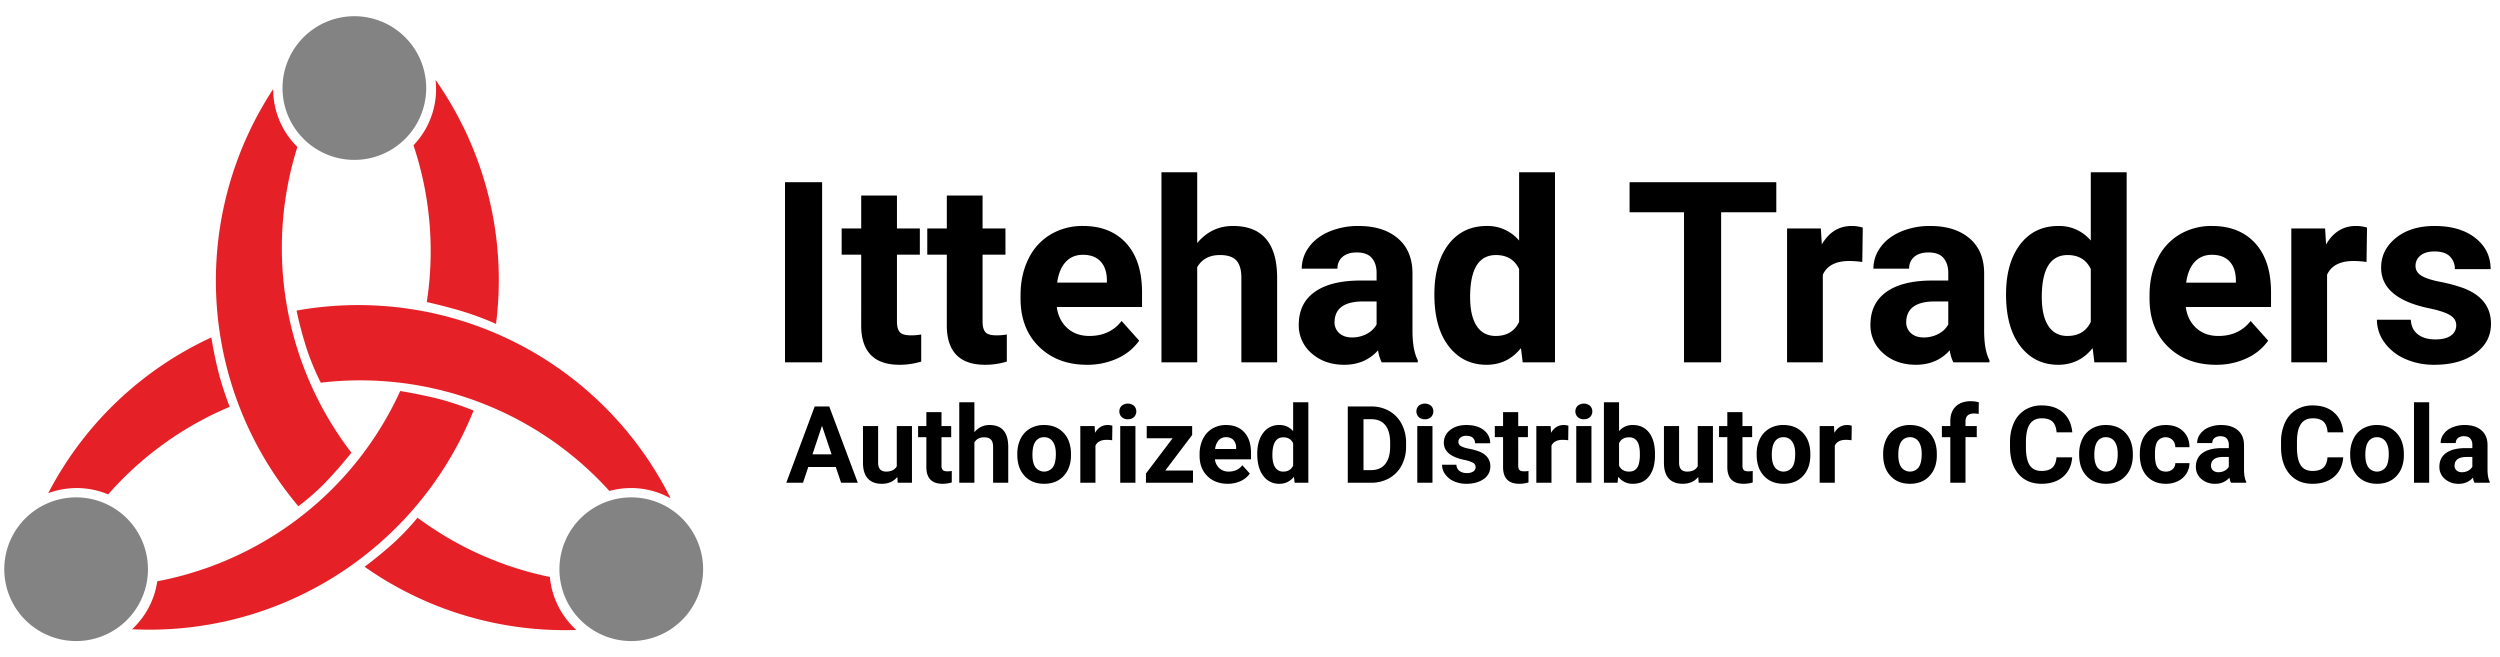
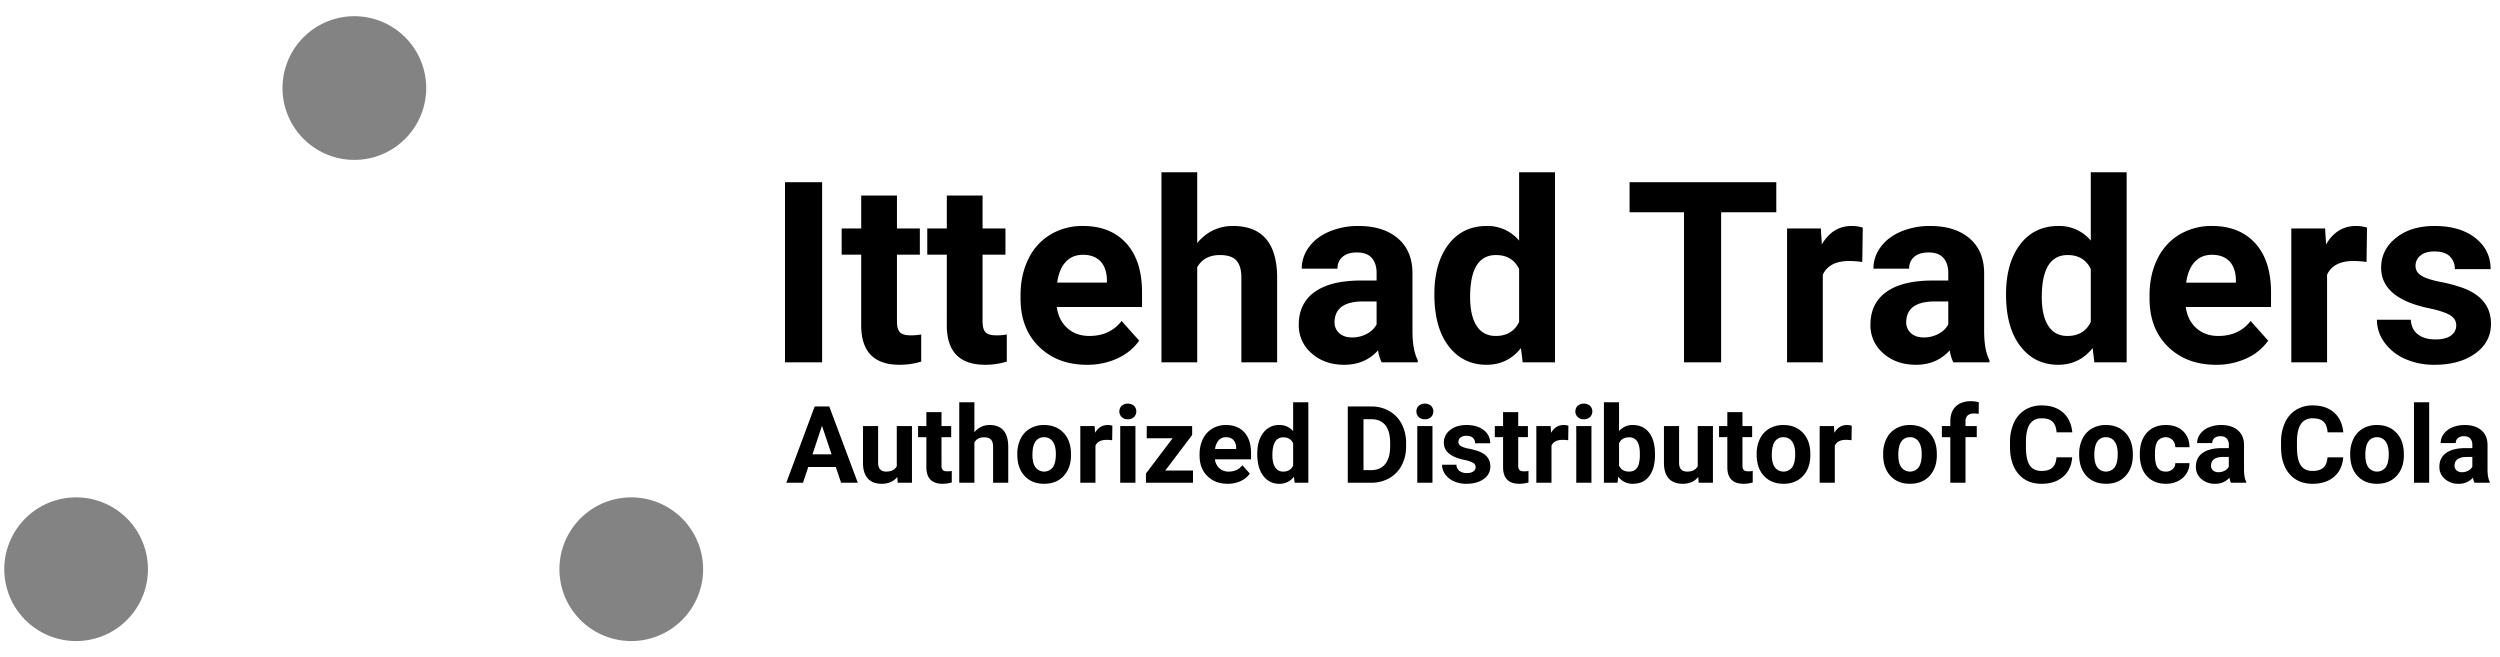
<svg xmlns="http://www.w3.org/2000/svg" width="2135" height="561" viewBox="0 0 2135 561">
  <defs>
    <style>
      .cls-1 {
        fill: #e52027;
      }

      .cls-1, .cls-2, .cls-3 {
        fill-rule: evenodd;
      }

      .cls-2 {
        fill: #838383;
      }
    </style>
  </defs>
-   <path class="cls-1" d="M538.865,416.805a69.6,69.6,0,0,0-18.438,2.489,286.876,286.876,0,0,0-246.488-92.476,232.015,232.015,0,0,1-11.327-26.852,323.082,323.082,0,0,1-9.351-34.729A298.129,298.129,0,0,1,572.717,425.6,69.232,69.232,0,0,0,538.865,416.805ZM396.715,266.439c-12.023-3.757-25.658-7-32.237-8.5a285.587,285.587,0,0,0-11.364-133.87,69.307,69.307,0,0,0,19.293-48.054,70.089,70.089,0,0,0-.446-7.791q7.4,10.572,14,21.959A297.066,297.066,0,0,1,423.6,276.591,259.2,259.2,0,0,0,396.715,266.439ZM300.1,386.579a357.219,357.219,0,0,1-24.081,27.374,204.206,204.206,0,0,1-21.2,18.358A298.313,298.313,0,0,1,233.28,76.085,69.343,69.343,0,0,0,253.964,125.5,286.865,286.865,0,0,0,300.1,386.579ZM196.174,347.41A285.376,285.376,0,0,0,92.372,422.2a69.725,69.725,0,0,0-51.195-1.021q2.994-5.754,6.267-11.428A296.937,296.937,0,0,1,180.519,288.17a329.477,329.477,0,0,0,7,33.252C190.243,331.315,193.534,340.564,196.174,347.41ZM224.42,462.97A285.3,285.3,0,0,0,341.785,333.929c6.2,1.02,21.878,3.765,36.156,7.609a242.851,242.851,0,0,1,26.486,9.1A298.308,298.308,0,0,1,112.764,537.375a69.4,69.4,0,0,0,21.548-40.962A285.716,285.716,0,0,0,224.42,462.97Zm113.289-.74a222.536,222.536,0,0,0,18.872-20.1A285.367,285.367,0,0,0,469.6,492.715a69.382,69.382,0,0,0,22.615,45.256c-3.14.1-6.289,0.168-9.454,0.168a297.013,297.013,0,0,1-171.4-54.122C318.767,478.444,328.466,470.749,337.709,462.23Z" />
  <path id="Ellipse_1_copy_4" data-name="Ellipse 1 copy 4" class="cls-2" d="M592.238,516.785a61.353,61.353,0,1,1-22.457-83.81A61.352,61.352,0,0,1,592.238,516.785ZM302.619,136.552A61.353,61.353,0,1,1,363.973,75.2,61.354,61.354,0,0,1,302.619,136.552ZM34.333,539.242a61.353,61.353,0,1,1,83.81-22.457A61.353,61.353,0,0,1,34.333,539.242Z" />
  <path id="Authorized_Distributor_of_Coca_Cola" data-name="Authorized Distributor of Coca Cola" class="cls-3" d="M2083.88,240.686a132.353,132.353,0,0,1,19.23,5.124q24.195,8.875,24.19,30.744,0,15.638-13.41,25.3t-34.66,9.667a60.428,60.428,0,0,1-25.51-5.124,42.836,42.836,0,0,1-17.49-14.051,32.689,32.689,0,0,1-6.34-19.281h28.95q0.42,8.136,6.02,12.466t15.01,4.332q8.76,0,13.26-3.328a10.363,10.363,0,0,0,4.49-8.716q0-5.6-5.55-8.822t-17.8-5.758q-40.785-8.558-40.78-34.653,0-15.213,12.62-25.409t33.02-10.195q21.765,0,34.81,10.248t13.05,26.624h-30.54a14.8,14.8,0,0,0-4.22-10.829q-4.23-4.279-13.21-4.279-7.71,0-11.94,3.486a11.023,11.023,0,0,0-4.22,8.875q0,5.072,4.8,8.188Q2072.475,238.415,2083.88,240.686Zm-73.85-17.8q-17.325,0-22.71,11.727v74.8h-30.54V195.1h28.85l0.84,13.629q9.195-15.741,25.46-15.742a32.036,32.036,0,0,1,9.51,1.374l-0.42,29.37A83.106,83.106,0,0,0,2010.03,222.884Zm-134.44,57.262q7.455,6.763,18.86,6.762,17.64,0,27.58-12.784l15,16.8a45.831,45.831,0,0,1-18.6,15.16,60.98,60.98,0,0,1-25.99,5.441q-25.14,0-40.94-15.425T1835.71,255v-2.959q0-17.219,6.66-30.8a48.828,48.828,0,0,1,18.85-20.918,52.96,52.96,0,0,1,27.84-7.343q23.46,0,36.93,14.791t13.47,41.943v12.467h-72.79Q1868.14,273.385,1875.59,280.146Zm33.86-38.773v-2.442q-0.21-10.187-5.49-15.758t-15-5.571q-9.09,0-14.74,6.155t-7.24,17.616h42.47Zm-122.34,55.889q-11.415,14.262-29.37,14.262-20.175,0-32.38-15.9t-12.2-44.214q0-26.728,11.99-42.577t32.8-15.848a35.032,35.032,0,0,1,27.58,12.467V147.133h30.63V309.411h-27.57Zm-1.58-67.493q-5.715-11.953-19.76-11.956-22.08,0-22.08,35.87,0,16.085,5.6,24.654t16.27,8.571q14.16,0,19.97-11.957V229.769Zm-120.44,69.394q-11.1,12.361-28.85,12.361-16.8,0-27.84-9.719a31.26,31.26,0,0,1-11.04-24.511q0-18.171,13.47-27.892t38.94-9.825h14.05v-6.551q0-7.923-4.07-12.677t-12.84-4.755q-7.71,0-12.09,3.7a12.547,12.547,0,0,0-4.39,10.142H1599.9a30.647,30.647,0,0,1,6.13-18.383q6.12-8.451,17.32-13.259a63.189,63.189,0,0,1,25.15-4.807q21.12,0,33.54,10.618t12.42,29.846V283q0.105,16.27,4.54,24.616v1.8h-30.85A33.746,33.746,0,0,1,1665.09,299.163Zm-1.27-41.731h-11.41q-22.935,0-24.41,15.847l-0.1,1.8a12.207,12.207,0,0,0,4.01,9.4q4.02,3.7,10.99,3.7a26.326,26.326,0,0,0,12.47-3.011,19.844,19.844,0,0,0,8.45-8.083v-19.65Zm-84.42-34.548q-17.325,0-22.71,11.727v74.8h-30.53V195.1H1555l0.84,13.629q9.2-15.741,25.46-15.742a31.94,31.94,0,0,1,9.51,1.374l-0.42,29.37A83.106,83.106,0,0,0,1579.4,222.884Zm-109.56,86.527h-31.69V181.258h-46.49V155.585h125.3v25.673h-47.12V309.411ZM1298.9,297.262q-11.4,14.262-29.37,14.262-20.175,0-32.38-15.9t-12.2-44.214q0-26.728,11.99-42.577t32.8-15.848a35.032,35.032,0,0,1,27.58,12.467V147.133h30.64V309.411h-27.58Zm-1.58-67.493q-5.715-11.953-19.76-11.956-22.08,0-22.08,35.87,0,16.085,5.6,24.654t16.27,8.571q14.16,0,19.97-11.957V229.769Zm-120.44,69.394q-11.1,12.361-28.85,12.361-16.785,0-27.83-9.719a31.237,31.237,0,0,1-11.05-24.511q0-18.171,13.48-27.892t38.93-9.825h14.05v-6.551q0-7.923-4.07-12.677t-12.84-4.755q-7.71,0-12.09,3.7a12.547,12.547,0,0,0-4.39,10.142h-30.53a30.647,30.647,0,0,1,6.13-18.383q6.12-8.451,17.32-13.259a63.189,63.189,0,0,1,25.15-4.807q21.135,0,33.54,10.618,12.42,10.617,12.42,29.846V283q0.105,16.27,4.54,24.616v1.8h-30.85A33.746,33.746,0,0,1,1176.88,299.163Zm-1.27-41.731H1164.2q-22.935,0-24.41,15.847l-0.1,1.8a12.207,12.207,0,0,0,4.01,9.4q4.02,3.7,10.99,3.7a26.326,26.326,0,0,0,12.47-3.011,19.787,19.787,0,0,0,8.45-8.083v-19.65Zm-115.48-20.391q0-9.825-4.22-14.527t-14.05-4.7q-13.425,0-19.44,10.353v81.245H991.883V147.133h30.537v60.432q12.135-14.58,30.53-14.58,37.185,0,37.72,43.211v73.215h-30.54v-72.37Zm-148.7,43.105q7.447,6.763,18.858,6.762,17.643,0,27.575-12.784l15,16.8a45.819,45.819,0,0,1-18.594,15.16,61.009,61.009,0,0,1-25.99,5.441q-25.146,0-40.939-15.425T871.548,255v-2.959q0-17.219,6.656-30.8a48.854,48.854,0,0,1,18.859-20.918,52.925,52.925,0,0,1,27.838-7.343q23.454,0,36.925,14.791t13.47,41.943v12.467H902.5Q903.982,273.385,911.431,280.146Zm33.861-38.773v-2.442q-0.213-10.187-5.494-15.758t-15-5.571q-9.087,0-14.738,6.155t-7.237,17.616h42.472Zm-103.96,70.151q-32.118,0-32.751-32.434V217.5H791.888V195.1h16.693V167h30.532v28.1h19.546v22.4H839.113v57.051q0,6.339,2.43,9.086t9.3,2.747a48.615,48.615,0,0,0,8.98-.74v23.137A62.872,62.872,0,0,1,841.332,311.524Zm-73.11,0q-32.118,0-32.751-32.434V217.5H718.778V195.1h16.693V167H766v28.1h19.545v22.4H766v57.051q0,6.339,2.43,9.086t9.3,2.747a48.608,48.608,0,0,0,8.98-.74v23.137A62.867,62.867,0,0,1,768.222,311.524ZM670.39,155.585h31.7V309.411h-31.7V155.585ZM2113.21,412.259a14.3,14.3,0,0,1-1.29-4.339,15.658,15.658,0,0,1-12.22,5.234,17.157,17.157,0,0,1-11.78-4.116,13.227,13.227,0,0,1-4.68-10.378q0-7.694,5.71-11.809t16.48-4.161h5.95v-2.773a7.965,7.965,0,0,0-1.72-5.368q-1.725-2.013-5.44-2.013a7.713,7.713,0,0,0-5.12,1.566,5.314,5.314,0,0,0-1.86,4.294h-12.92a12.984,12.984,0,0,1,2.59-7.784,17.185,17.185,0,0,1,7.34-5.614,26.738,26.738,0,0,1,10.64-2.035q8.955,0,14.21,4.5t5.25,12.637v20.98q0.045,6.889,1.93,10.423v0.76h-13.07Zm-1.83-22.009h-4.83q-9.705,0-10.33,6.71l-0.05.761a5.187,5.187,0,0,0,1.7,3.981,6.588,6.588,0,0,0,4.65,1.566,11.134,11.134,0,0,0,5.28-1.275,8.408,8.408,0,0,0,3.58-3.422V390.25Zm-49.83-46.7h12.97v68.71h-12.97v-68.71Zm-31.54,69.605q-10.47,0-16.71-6.71t-6.24-18.251v-0.582a28.69,28.69,0,0,1,2.78-12.838,20.258,20.258,0,0,1,7.98-8.723,23.288,23.288,0,0,1,12.1-3.087q9.8,0,15.99,5.994t6.91,16.283l0.09,3.31q0,11.139-6.21,17.871Q2040.475,413.155,2030.01,413.154Zm7.34-36.05a8.59,8.59,0,0,0-7.43-3.718,8.448,8.448,0,0,0-7.34,3.7q-2.6,3.7-2.59,11.447,0,6.9,2.59,10.551a9.329,9.329,0,0,0,14.77.044q2.64-3.606,2.64-11.536Q2039.99,380.823,2037.35,377.1Zm-53.08-17.026q-3.015-2.841-9.19-2.841c-4.48,0-7.82,1.6-10.05,4.809s-3.36,8.179-3.42,14.918v4.921q0,10.558,3.2,15.433t10.09,4.876q6.21,0,9.28-2.84t3.51-8.791h13.42q-0.765,10.514-7.76,16.552t-18.45,6.039q-12.525,0-19.71-8.433t-7.18-23.149v-3.981a39.151,39.151,0,0,1,3.31-16.552,24.832,24.832,0,0,1,9.46-10.982,26.554,26.554,0,0,1,14.3-3.824q11.265,0,18.16,6.039t7.96,16.954h-13.42Q1987.285,362.919,1984.27,360.078Zm-80.32,47.842a15.637,15.637,0,0,1-12.21,5.234,17.2,17.2,0,0,1-11.79-4.116,13.25,13.25,0,0,1-4.67-10.378q0-7.694,5.7-11.809t16.48-4.161h5.95v-2.773a7.965,7.965,0,0,0-1.72-5.368q-1.725-2.013-5.43-2.013a7.677,7.677,0,0,0-5.12,1.566,5.314,5.314,0,0,0-1.86,4.294h-12.93a13,13,0,0,1,2.6-7.784,17.093,17.093,0,0,1,7.33-5.614,26.753,26.753,0,0,1,10.65-2.035q8.94,0,14.2,4.5t5.26,12.637v20.98q0.045,6.889,1.92,10.423v0.76h-13.06A14.294,14.294,0,0,1,1903.95,407.92Zm-0.54-17.67h-4.83q-9.7,0-10.33,6.71l-0.04.761a5.179,5.179,0,0,0,1.69,3.981,6.631,6.631,0,0,0,4.66,1.566,11.134,11.134,0,0,0,5.28-1.275,8.326,8.326,0,0,0,3.57-3.422V390.25Zm-60.79,9.21q2.28,3.272,6.94,3.271a8.474,8.474,0,0,0,5.81-1.968,6.9,6.9,0,0,0,2.33-5.234h12.12a16.577,16.577,0,0,1-2.68,9.014,17.713,17.713,0,0,1-7.23,6.352,22.619,22.619,0,0,1-10.13,2.259q-10.38,0-16.37-6.6t-6-18.229v-0.85q0-11.183,5.95-17.849t16.33-6.665q9.075,0,14.56,5.167t5.57,13.755H1857.7a8.894,8.894,0,0,0-2.33-6.138,8.649,8.649,0,0,0-12.73.932q-2.3,3.293-2.3,10.685v1.344Q1840.34,396.19,1842.62,399.46Zm-44.06,13.694q-10.47,0-16.71-6.71t-6.24-18.251v-0.582a28.822,28.822,0,0,1,2.77-12.838,20.341,20.341,0,0,1,7.99-8.723,23.288,23.288,0,0,1,12.1-3.087q9.795,0,15.99,5.994t6.91,16.283l0.09,3.31q0,11.139-6.21,17.871Q1809.025,413.155,1798.56,413.154Zm7.34-36.05a8.59,8.59,0,0,0-7.43-3.718,8.448,8.448,0,0,0-7.34,3.7q-2.6,3.7-2.59,11.447,0,6.9,2.59,10.551a9.329,9.329,0,0,0,14.77.044q2.64-3.606,2.64-11.536Q1808.54,380.823,1805.9,377.1Zm-53.08-17.026q-3.015-2.841-9.19-2.841c-4.48,0-7.82,1.6-10.05,4.809s-3.36,8.179-3.42,14.918v4.921q0,10.558,3.2,15.433t10.09,4.876q6.21,0,9.28-2.84t3.51-8.791h13.42q-0.765,10.514-7.76,16.552t-18.45,6.039q-12.525,0-19.71-8.433t-7.18-23.149v-3.981a39.151,39.151,0,0,1,3.31-16.552,24.832,24.832,0,0,1,9.46-10.982,26.529,26.529,0,0,1,14.3-3.824q11.265,0,18.16,6.039t7.96,16.954h-13.42Q1755.835,362.919,1752.82,360.078Zm-66.99-6.956q-7.29,0-7.29,6.844v3.892h9.62v9.483h-9.62v38.918h-12.97V373.341h-7.2v-9.483h7.2v-4.116q0-8.141,4.67-12.637t13.09-4.5a30.166,30.166,0,0,1,6.57.9l-0.13,10.02A16.578,16.578,0,0,0,1685.83,353.122Zm-54.66,60.032q-10.47,0-16.71-6.71t-6.24-18.251v-0.582a28.687,28.687,0,0,1,2.77-12.838,20.28,20.28,0,0,1,7.99-8.723,23.288,23.288,0,0,1,12.1-3.087q9.8,0,15.99,5.994t6.91,16.283l0.09,3.31q0,11.139-6.22,17.871T1631.17,413.154Zm7.33-36.05a8.573,8.573,0,0,0-7.42-3.718,8.448,8.448,0,0,0-7.34,3.7q-2.6,3.7-2.59,11.447,0,6.9,2.59,10.551a9.319,9.319,0,0,0,14.76.044q2.64-3.606,2.64-11.536Q1641.14,380.823,1638.5,377.1Zm-61.95-1.482q-7.335,0-9.62,4.966v31.671H1554v-48.4h12.21l0.36,5.77q3.9-6.664,10.78-6.665a13.59,13.59,0,0,1,4.03.581l-0.18,12.436A35.221,35.221,0,0,0,1576.55,375.622Zm-53.41,37.532q-10.47,0-16.71-6.71t-6.24-18.251v-0.582a28.687,28.687,0,0,1,2.77-12.838,20.28,20.28,0,0,1,7.99-8.723,23.263,23.263,0,0,1,12.1-3.087q9.795,0,15.99,5.994t6.91,16.283l0.09,3.31q0,11.139-6.22,17.871T1523.14,413.154Zm7.33-36.05a8.573,8.573,0,0,0-7.42-3.718,8.448,8.448,0,0,0-7.34,3.7q-2.6,3.7-2.59,11.447,0,6.9,2.59,10.551a9.319,9.319,0,0,0,14.76.044q2.64-3.606,2.64-11.536Q1533.11,380.823,1530.47,377.1Zm-41.46,36.05q-13.6,0-13.87-13.733v-26.08h-7.07v-9.483h7.07v-11.9h12.93v11.9h8.27v9.483h-8.27V397.5a5.8,5.8,0,0,0,1.02,3.847c0.69,0.776,2,1.163,3.94,1.163a20.555,20.555,0,0,0,3.8-.313v9.8A26.567,26.567,0,0,1,1489.01,413.154Zm-38.7-5.816q-4.785,5.817-13.24,5.816-7.785,0-11.88-4.474t-4.18-13.106V363.858h12.93v31.305q0,7.567,6.89,7.568,6.57,0,9.03-4.569v-34.3h12.98v48.4h-12.17Zm-55.78,5.816a15.108,15.108,0,0,1-12.57-6.039l-0.58,5.144h-11.63v-68.71h12.92V368.2a14.747,14.747,0,0,1,11.77-5.234q8.85,0,13.89,6.509t5.03,18.318v0.716q0,11.631-4.96,18.139T1394.53,413.154Zm3.58-36.3a7.877,7.877,0,0,0-6.94-3.378q-6.165,0-8.5,5.055v19.1q2.37,5.1,8.59,5.1,6.27,0,8.23-6.173a31.71,31.71,0,0,0,.94-8.992Q1400.43,380.231,1398.11,376.853Zm-45.5-18.811a7.331,7.331,0,0,1-5.25-1.878,6.867,6.867,0,0,1-.05-9.618,8.386,8.386,0,0,1,10.58,0,6.83,6.83,0,0,1-.02,9.618A7.356,7.356,0,0,1,1352.61,358.042Zm-18.02,17.58q-7.35,0-9.62,4.966v31.671h-12.93v-48.4h12.21l0.36,5.77q3.885-6.664,10.78-6.665a13.638,13.638,0,0,1,4.03.581l-0.18,12.436A35.221,35.221,0,0,0,1334.59,375.622Zm-37.09,37.532q-13.59,0-13.87-13.733v-26.08h-7.06v-9.483h7.06v-11.9h12.93v11.9h8.28v9.483h-8.28V397.5a5.745,5.745,0,0,0,1.03,3.847c0.69,0.776,2,1.163,3.94,1.163a20.555,20.555,0,0,0,3.8-.313v9.8A26.633,26.633,0,0,1,1297.5,413.154Zm-43.12-29.994a56.2,56.2,0,0,1,8.14,2.17q10.245,3.757,10.24,13.017a12.619,12.619,0,0,1-5.68,10.714q-5.67,4.092-14.67,4.093a25.555,25.555,0,0,1-10.8-2.17,18.122,18.122,0,0,1-7.41-5.949,13.815,13.815,0,0,1-2.68-8.164h12.26a6.75,6.75,0,0,0,2.55,5.278,10.087,10.087,0,0,0,6.35,1.834,9.338,9.338,0,0,0,5.61-1.409,4.376,4.376,0,0,0,1.9-3.69,4.167,4.167,0,0,0-2.34-3.735,26.7,26.7,0,0,0-7.54-2.438q-17.265-3.624-17.27-14.673a13.286,13.286,0,0,1,5.35-10.758q5.34-4.317,13.98-4.317,9.21,0,14.74,4.339a13.68,13.68,0,0,1,5.52,11.273H1259.7a6.228,6.228,0,0,0-1.79-4.585q-1.785-1.812-5.59-1.812a7.713,7.713,0,0,0-5.05,1.476,4.641,4.641,0,0,0-1.79,3.758,3.973,3.973,0,0,0,2.03,3.467A20.989,20.989,0,0,0,1254.38,383.16Zm-37.53-25.118a7.356,7.356,0,0,1-5.26-1.878,6.855,6.855,0,0,1-.04-9.618,8.386,8.386,0,0,1,10.58,0,6.842,6.842,0,0,1-.03,9.618A7.331,7.331,0,0,1,1216.85,358.042Zm-30.33,50.281a30.693,30.693,0,0,1-15.35,3.936H1151V347.127h20.04a30.45,30.45,0,0,1,15.37,3.87,27.073,27.073,0,0,1,10.58,11,34,34,0,0,1,3.8,16.216v3a34.04,34.04,0,0,1-3.74,16.149A26.761,26.761,0,0,1,1186.52,408.323Zm0.67-30.151q0-9.93-4.12-15.052T1171.04,358h-6.62v43.48h6.49c5.24,0,9.26-1.714,12.03-5.144s4.19-8.335,4.25-14.717v-3.445Zm-82.18,28.943a15.2,15.2,0,0,1-12.43,6.039,16.416,16.416,0,0,1-13.71-6.733q-5.175-6.732-5.17-18.721,0-11.316,5.08-18.027a16.463,16.463,0,0,1,13.89-6.71,14.816,14.816,0,0,1,11.67,5.278V343.549h12.98v68.71h-11.68Zm-0.67-28.577q-2.415-5.062-8.36-5.063-9.36,0-9.35,15.188,0,6.81,2.37,10.439a7.725,7.725,0,0,0,6.89,3.629q5.985,0,8.45-5.063v-19.13Zm-63,21.33a11.41,11.41,0,0,0,7.98,2.863q7.47,0,11.68-5.413l6.35,7.113a19.408,19.408,0,0,1-7.87,6.419,25.84,25.84,0,0,1-11.01,2.3q-10.65,0-17.33-6.531t-6.69-17.4v-1.252a29.227,29.227,0,0,1,2.82-13.04,20.71,20.71,0,0,1,7.98-8.857,22.451,22.451,0,0,1,11.79-3.109q9.93,0,15.63,6.263,5.715,6.263,5.71,17.759v5.278h-30.82A11.935,11.935,0,0,0,1041.34,399.868Zm14.33-16.417v-1.034a9.628,9.628,0,0,0-2.32-6.672,8.332,8.332,0,0,0-6.35-2.359,8.1,8.1,0,0,0-6.25,2.606,13.555,13.555,0,0,0-3.06,7.459h17.98Zm-77.027,20.935,22.767-30.106h-22.1V363.858H1018.1v7.616l-22.951,30.362h23.661v10.423H978.643v-7.873Zm-15.478-46.344a7.344,7.344,0,0,1-5.256-1.878,6.859,6.859,0,0,1-.045-9.618,8.385,8.385,0,0,1,10.579,0,6.83,6.83,0,0,1-.022,9.618A7.347,7.347,0,0,1,963.165,358.042Zm-18.028,17.58q-7.336,0-9.617,4.966v31.671H922.592v-48.4H934.8l0.358,5.77q3.891-6.664,10.78-6.665a13.563,13.563,0,0,1,4.026.581L949.79,375.98A35.238,35.238,0,0,0,945.137,375.622Zm-53.411,37.532q-10.469,0-16.708-6.71t-6.24-18.251v-0.582a28.7,28.7,0,0,1,2.773-12.838,20.293,20.293,0,0,1,7.985-8.723,23.29,23.29,0,0,1,12.1-3.087q9.8,0,15.992,5.994t6.912,16.283l0.089,3.31q0,11.139-6.218,17.871T891.726,413.154Zm7.336-36.05a8.582,8.582,0,0,0-7.426-3.718,8.438,8.438,0,0,0-7.336,3.7q-2.595,3.7-2.595,11.447,0,6.9,2.595,10.551a9.321,9.321,0,0,0,14.762.044q2.639-3.606,2.639-11.536Q901.7,380.823,899.062,377.1Zm-50.951,4.513q0-4.161-1.79-6.151t-5.949-1.991q-5.682,0-8.231,4.384v34.4H819.213v-68.71h12.928v25.587a16.136,16.136,0,0,1,12.928-6.173q15.746,0,15.97,18.3v31H848.111V381.617Zm-43.123,31.537q-13.6,0-13.867-13.733v-26.08h-7.068v-9.483h7.068v-11.9h12.927v11.9h8.276v9.483h-8.276V397.5a5.767,5.767,0,0,0,1.029,3.847q1.029,1.164,3.937,1.163a20.593,20.593,0,0,0,3.8-.313v9.8A26.625,26.625,0,0,1,804.988,413.154Zm-38.694-5.816q-4.788,5.817-13.242,5.816-7.783,0-11.876-4.474t-4.183-13.106V363.858h12.928v31.305q0,7.567,6.889,7.568,6.576,0,9.036-4.569v-34.3h12.973v48.4H766.651Zm-52.517-8.5h-23.53l-4.473,13.42H671.5l24.245-65.132h12.436l24.38,65.132H718.3Zm-11.81-35.25-8.1,24.38h16.283Zm267.684,48.67H956.679v-48.4h12.972v48.4Zm253.679,0h-12.97v-48.4h12.97v48.4Zm135.77,0h-12.97v-48.4h12.97v48.4Z" />
</svg>